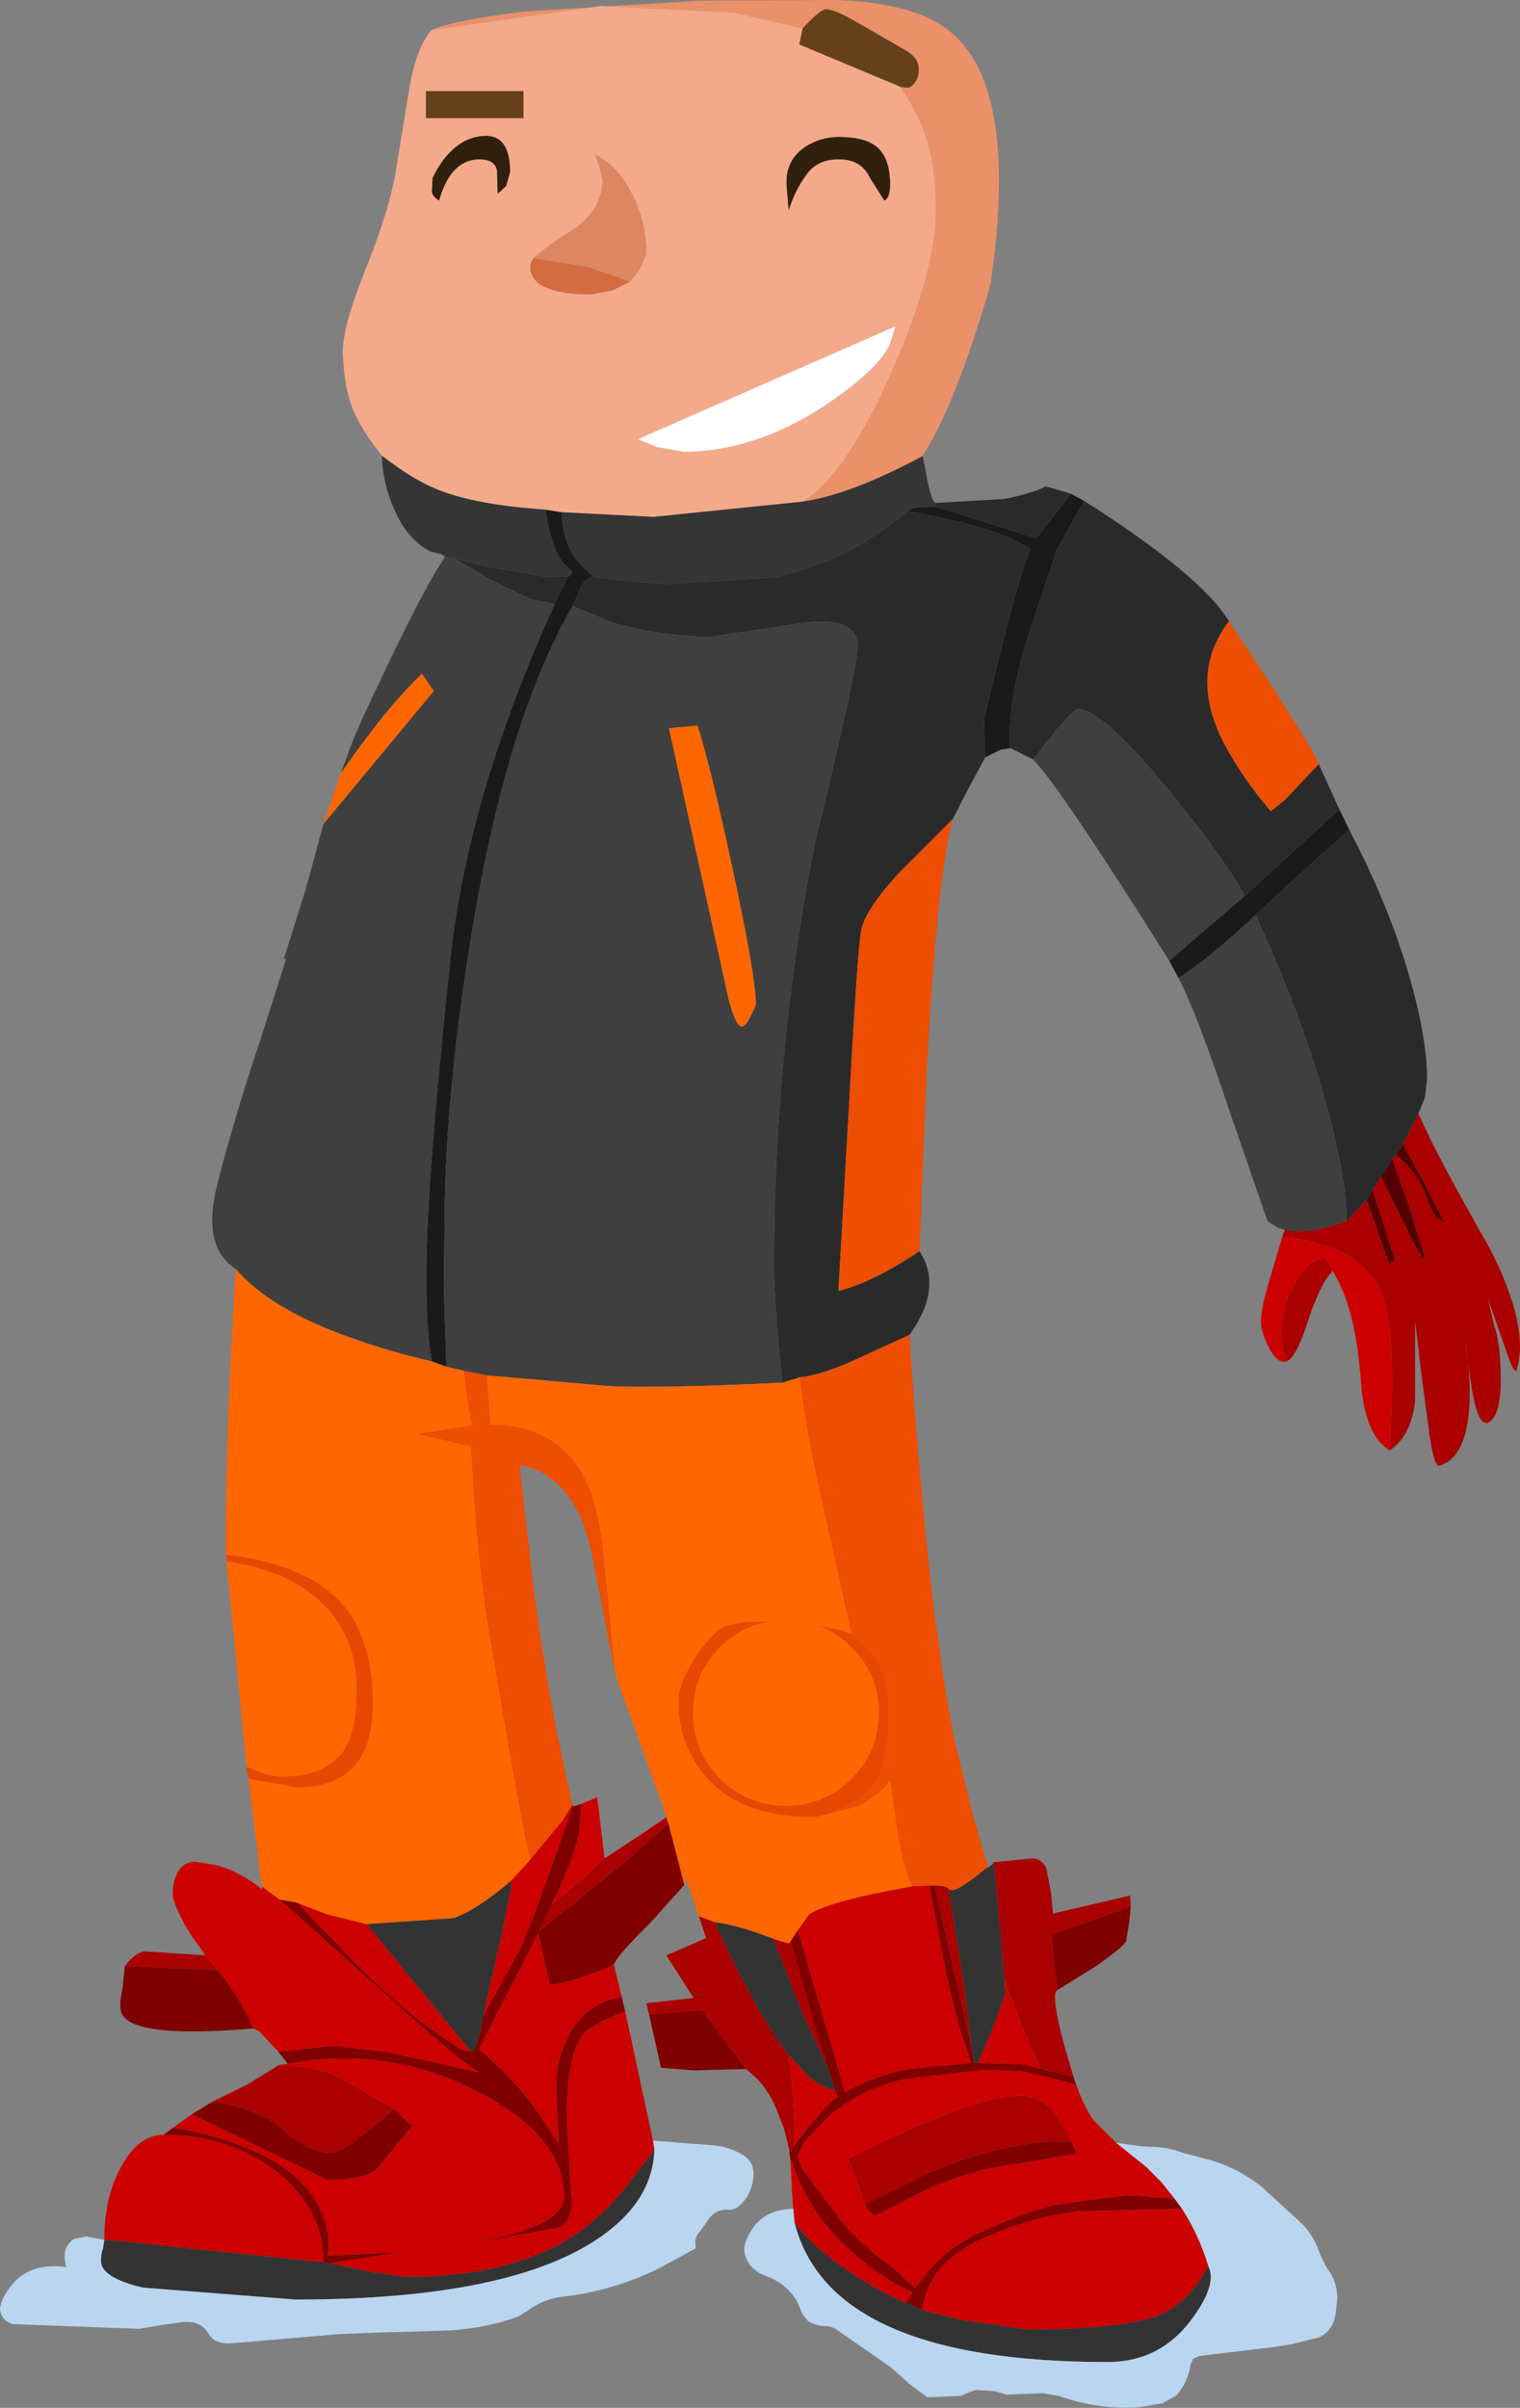
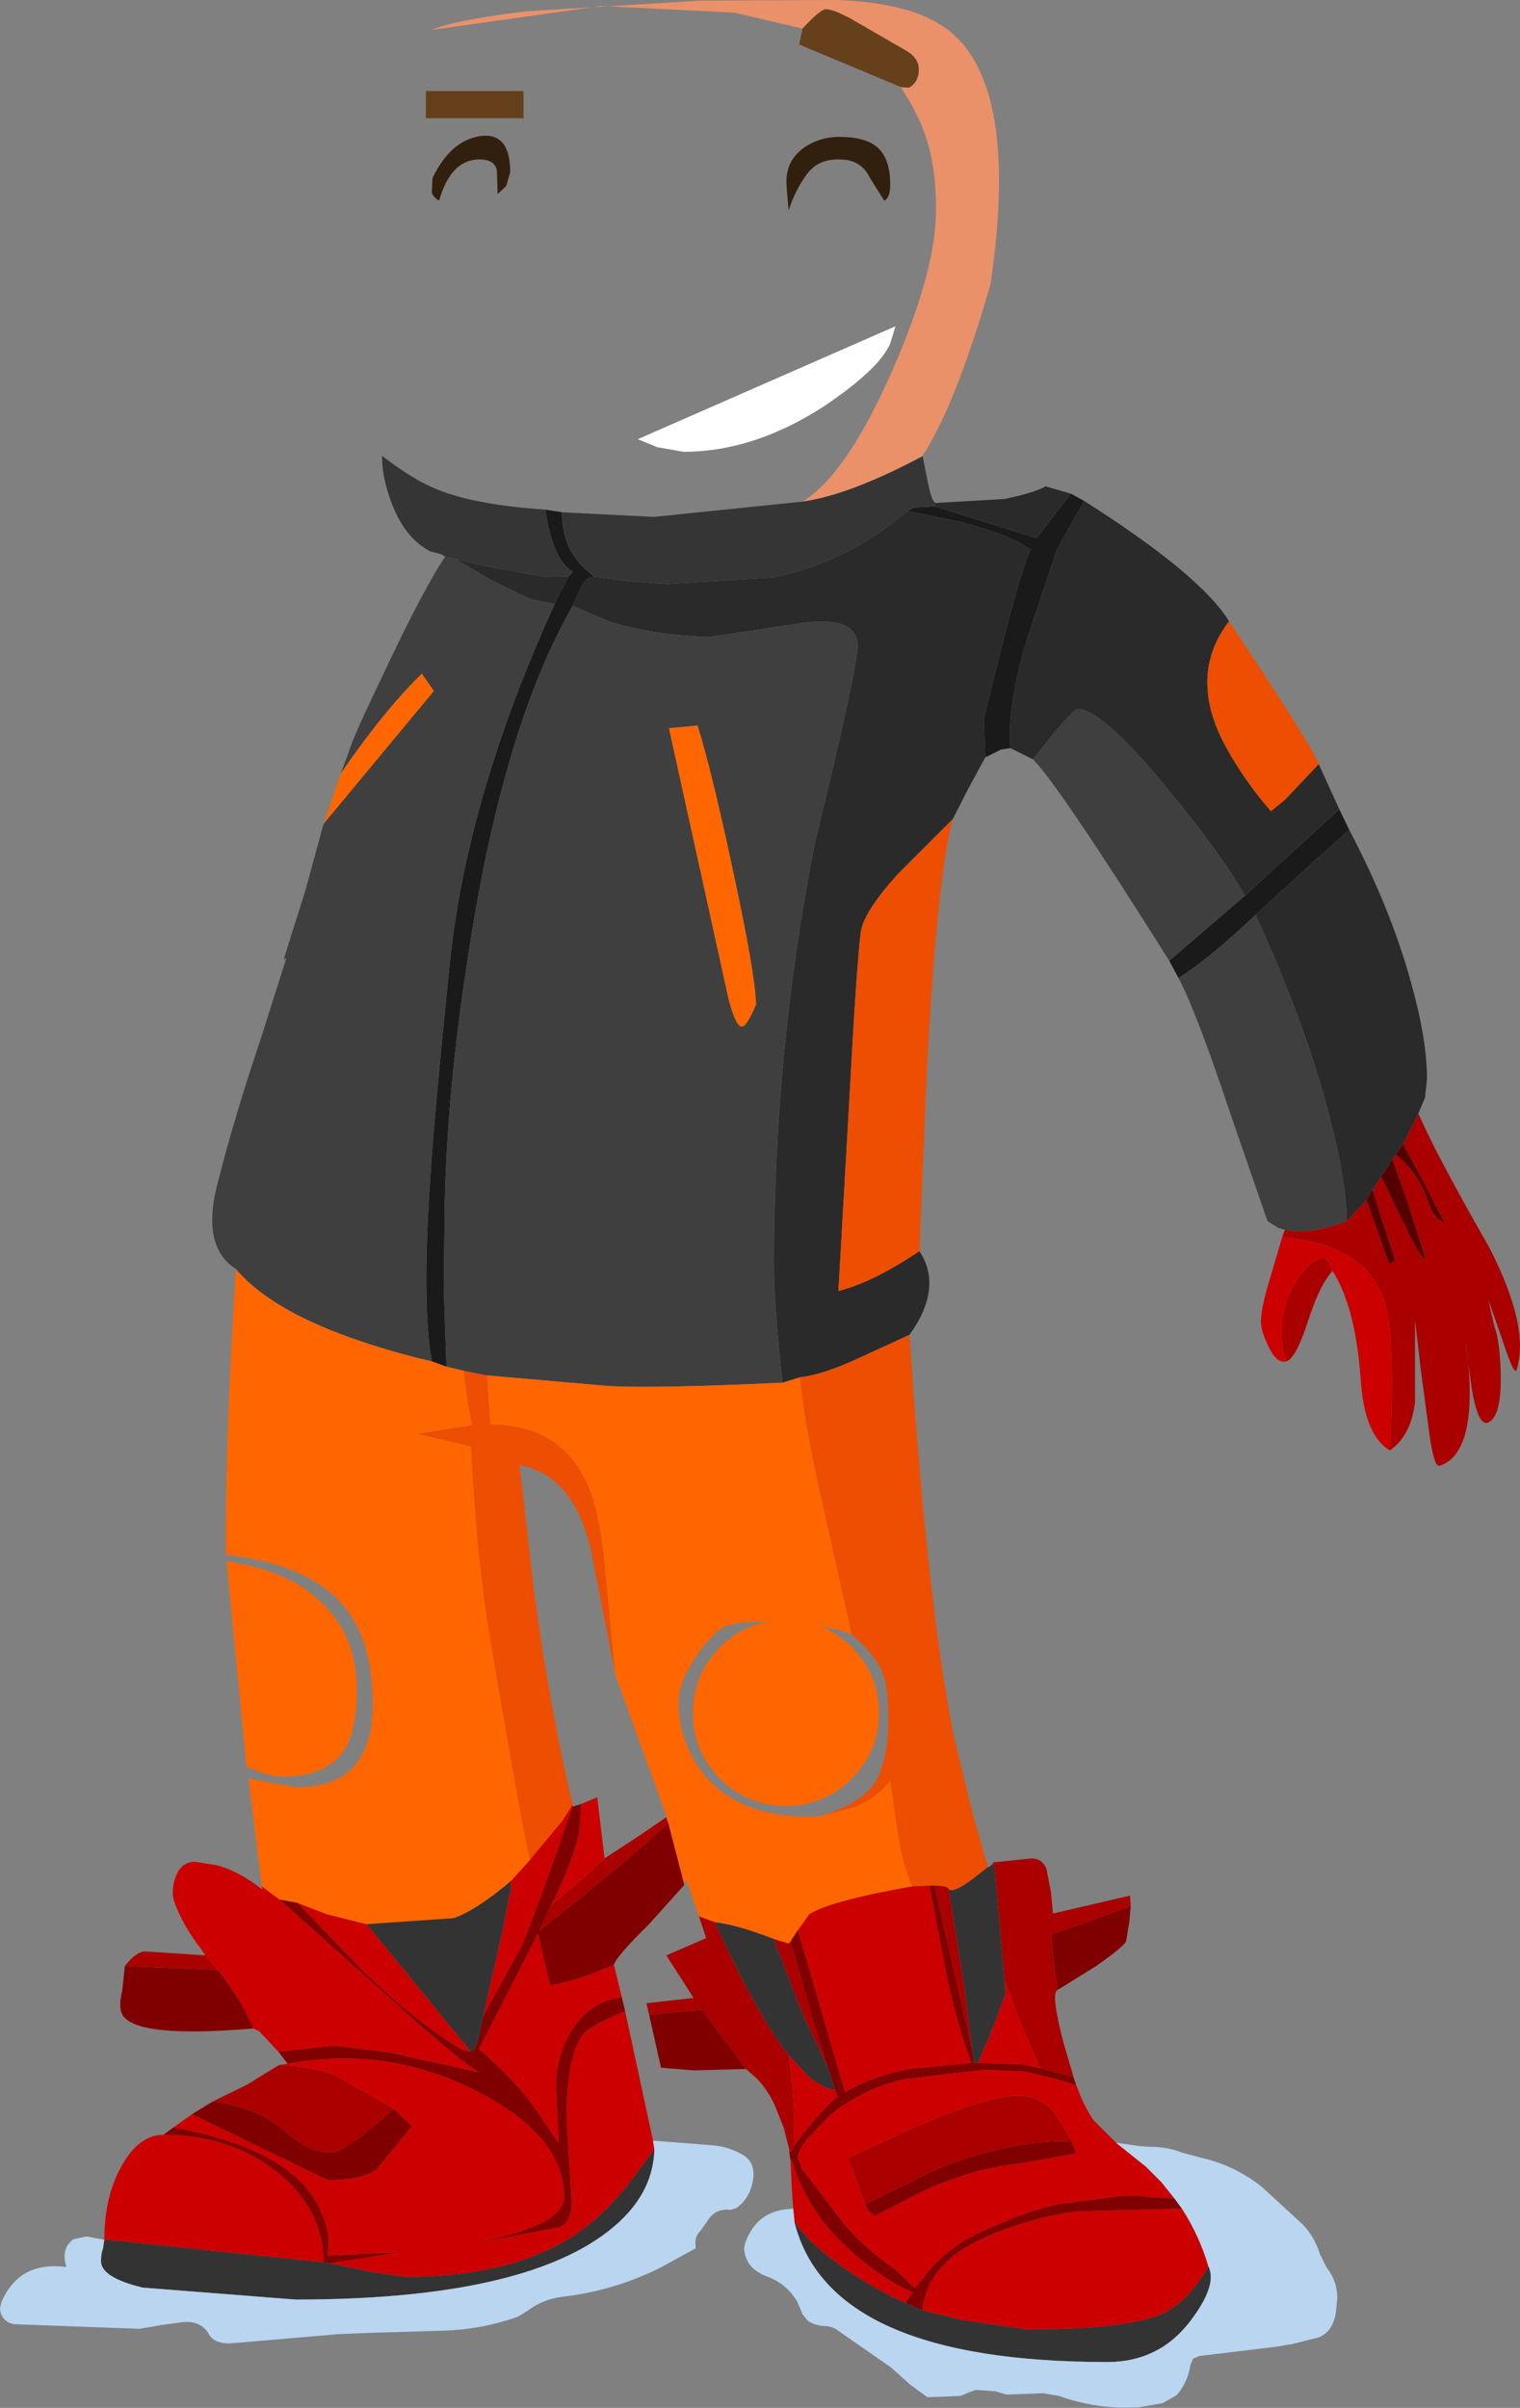
<svg xmlns="http://www.w3.org/2000/svg" height="181.2px" width="114.4px">
  <rect width="100%" height="100%" fill="#808080" stroke="none" />
  <g transform="matrix(1.0, 0.0, 0.0, 1.0, -2.6, 0.0)">
    <path d="M83.2 37.15 L84.2 37.7 82.15 41.35 79.9 48.1 Q78.4 53.05 78.65 56.3 L77.95 56.4 76.75 57.0 76.65 54.15 Q79.15 43.6 80.15 41.35 78.7 40.25 74.75 39.25 L70.9 38.45 71.4 38.2 72.95 38.1 80.6 40.5 83.2 37.15 M103.4 60.9 L104.15 62.45 Q100.7 65.5 97.1 68.85 93.6 72.15 91.3 73.6 L90.6 72.3 96.3 67.4 103.4 60.9 M43.65 38.35 L44.9 38.55 Q44.9 39.8 45.3 40.9 45.9 42.35 47.35 43.4 46.8 43.4 46.4 44.05 L45.7 45.6 Q40.55 54.55 37.95 71.2 36.05 83.05 36.05 92.7 L36.0 96.95 36.2 102.85 35.1 102.45 Q34.35 98.25 34.95 89.15 35.3 83.6 36.5 72.05 37.85 59.7 44.35 45.45 L44.7 44.7 45.4 43.35 45.6 43.0 45.45 43.35 45.7 43.0 Q44.75 42.45 44.2 40.8 43.85 39.8 43.65 38.35" fill="#1a1a1a" fill-rule="evenodd" stroke="none" />
    <path d="M73.0 37.85 L78.2 37.55 Q80.4 37.1 81.3 36.6 L83.2 37.15 80.6 40.5 72.95 38.1 73.0 37.85 M84.2 37.7 Q92.95 43.25 95.1 46.75 92.05 50.75 94.7 55.9 96.1 58.55 98.25 61.05 L99.3 60.2 101.85 57.5 103.4 60.9 96.3 67.4 Q94.4 64.1 90.3 59.15 85.5 53.35 83.7 53.35 83.5 53.35 82.05 55.0 L80.35 57.15 78.65 56.3 Q78.4 53.05 79.9 48.1 L82.15 41.35 84.2 37.7 M104.15 62.45 Q107.3 68.45 108.8 73.95 110.0 78.2 110.0 81.2 L109.85 82.6 109.35 83.8 108.2 86.1 107.65 86.9 107.4 87.25 106.55 88.55 105.9 89.55 105.45 90.3 103.95 91.9 Q104.0 89.45 102.8 84.55 101.0 77.35 97.1 68.85 100.7 65.5 104.15 62.45 M76.75 57.0 L75.45 59.4 74.3 61.65 70.2 65.75 Q67.7 68.5 67.4 70.05 67.1 71.95 66.45 84.05 L65.7 97.15 Q68.3 96.5 71.8 94.15 73.6 96.9 71.05 100.45 L67.45 102.1 Q64.6 103.45 62.8 103.65 L61.5 104.05 Q60.85 98.2 60.85 95.25 60.85 78.95 63.95 63.35 67.1 50.5 67.15 48.55 67.05 46.3 62.85 46.9 L55.9 47.95 Q51.55 47.75 48.55 46.8 L45.7 45.6 46.4 44.05 Q46.8 43.4 47.35 43.4 L50.05 43.75 52.8 43.95 60.8 43.45 Q66.4 42.3 70.9 38.45 L74.75 39.25 Q78.7 40.25 80.15 41.35 79.15 43.6 76.65 54.15 L76.75 57.0 M45.4 43.35 L44.7 44.7 44.35 45.45 42.55 45.1 39.55 43.65 36.85 42.05 38.85 42.55 43.6 43.4 45.4 43.35" fill="#2a2a2a" fill-rule="evenodd" stroke="none" />
    <path d="M95.1 46.75 Q101.55 56.45 101.85 57.5 L99.3 60.2 98.25 61.05 Q96.1 58.55 94.7 55.9 92.05 50.75 95.1 46.75 M74.3 61.65 Q73.1 66.2 72.35 80.65 L71.8 94.15 Q68.3 96.5 65.7 97.15 L66.45 84.05 Q67.1 71.95 67.4 70.05 67.7 68.5 70.2 65.75 L74.3 61.65 M71.05 100.45 Q72.35 120.4 74.4 130.75 L75.85 136.65 76.95 140.5 76.45 140.9 Q74.35 142.6 74.0 142.15 73.85 141.9 72.95 141.9 L72.55 141.9 71.25 141.95 Q70.5 140.2 70.15 137.85 L69.6 134.0 Q68.6 135.3 66.9 136.0 L64.15 136.7 Q68.15 135.6 68.9 133.2 69.5 131.45 69.45 129.05 69.45 126.7 68.9 125.6 68.25 124.3 66.7 123.0 L64.55 113.35 Q63.2 107.55 62.8 103.65 64.6 103.45 67.45 102.1 L71.05 100.45 M48.9 125.95 L47.1 116.75 Q45.8 111.0 41.7 110.25 L42.8 119.8 Q44.0 128.7 45.7 135.8 L44.95 137.0 42.5 139.95 Q42.0 138.2 39.45 123.1 38.45 117.05 38.05 108.85 L34.0 107.9 38.15 107.25 Q37.7 105.25 37.5 103.15 L39.25 103.5 39.5 107.2 Q44.65 107.2 46.7 111.45 47.75 113.55 48.15 118.25 L48.9 125.95" fill="#ed4e01" fill-rule="evenodd" stroke="none" />
    <path d="M99.3 92.55 L98.8 92.4 98.0 91.9 95.2 83.8 Q92.65 76.15 91.3 73.6 93.6 72.15 97.1 68.85 101.0 77.35 102.8 84.55 104.0 89.45 103.95 91.9 101.15 92.95 99.3 92.55 M90.6 72.3 Q82.3 59.1 80.35 57.15 L82.05 55.0 Q83.5 53.35 83.7 53.35 85.5 53.35 90.3 59.15 94.4 64.1 96.3 67.4 L90.6 72.3 M20.35 95.5 Q17.7 93.8 19.0 88.95 20.25 84.05 22.2 78.25 L24.15 72.1 23.95 72.2 25.6 66.95 26.95 62.0 35.25 52.0 34.35 50.7 Q31.6 53.35 28.25 58.2 L28.9 56.45 Q29.15 55.5 31.75 50.1 34.6 44.1 36.1 41.9 L36.85 42.05 39.55 43.65 42.55 45.1 44.35 45.45 Q37.85 59.7 36.5 72.05 35.3 83.6 34.95 89.15 34.35 98.25 35.1 102.45 31.85 101.7 28.8 100.6 22.85 98.45 20.35 95.5 M36.2 102.85 L36.0 96.95 36.05 92.7 Q36.05 83.05 37.95 71.2 40.55 54.55 45.7 45.6 L48.55 46.8 Q51.55 47.75 55.9 47.95 L62.85 46.9 Q67.05 46.3 67.15 48.55 67.1 50.5 63.95 63.35 60.85 78.95 60.85 95.25 60.85 98.2 61.5 104.05 51.9 104.5 48.35 104.3 L39.25 103.5 37.5 103.15 36.2 102.85 M52.95 54.8 L57.45 75.25 Q58.0 77.3 58.45 77.25 58.8 77.25 59.5 75.6 59.45 73.3 57.75 65.45 56.15 57.95 55.1 54.6 L52.95 54.8" fill="#3f3f3f" fill-rule="evenodd" stroke="none" />
    <path d="M109.35 83.8 Q110.75 87.0 114.7 93.9 117.75 99.85 116.75 103.05 116.6 103.6 115.85 101.35 L114.6 97.75 115.05 99.75 Q115.5 100.9 115.55 103.45 115.6 106.45 114.7 107.0 113.85 107.55 113.35 104.35 L112.85 100.75 Q113.3 103.35 113.2 105.65 113.0 109.65 110.95 110.3 110.55 110.45 110.2 108.05 L109.55 103.2 109.1 99.35 109.1 105.5 Q108.8 108.05 107.2 109.15 107.6 101.75 107.0 98.75 106.05 93.75 99.1 93.1 L99.3 92.55 Q101.15 92.95 103.95 91.9 L105.45 90.3 107.15 95.1 107.4 95.0 107.6 94.85 105.9 89.55 106.55 88.55 108.8 93.15 Q109.8 95.1 109.85 94.6 L108.65 90.8 107.4 87.25 107.65 86.9 Q109.35 88.2 110.1 90.45 110.45 91.6 111.3 92.0 L109.8 89.05 108.2 86.1 109.35 83.8 M102.85 95.7 Q101.9 96.7 100.95 99.7 100.1 102.25 99.4 102.45 99.05 101.5 99.05 100.15 99.05 98.25 100.1 96.5 101.1 94.85 102.2 94.65 102.8 94.95 102.85 95.7 M77.4 140.2 L77.35 140.2 77.25 140.15 77.35 140.15 80.25 139.85 Q81.0 139.85 81.35 140.6 L81.7 142.4 81.85 144.0 87.65 142.65 87.7 143.45 83.85 144.85 81.75 145.55 81.75 145.6 Q81.8 147.15 82.2 149.75 81.65 149.95 82.65 153.75 L83.4 156.3 80.9 155.65 79.6 152.7 78.2 149.0 77.5 141.1 77.4 140.2 M62.0 161.75 L61.6 160.15 60.9 158.4 Q60.4 157.3 59.55 156.4 L58.75 155.7 55.45 151.25 51.45 151.6 51.25 150.75 54.8 150.35 52.75 147.15 55.75 145.85 55.2 144.2 56.4 144.65 Q59.5 151.5 61.95 154.65 62.35 157.25 62.4 159.95 L62.35 161.5 62.2 161.9 62.0 161.75 M18.6 158.15 L21.15 156.9 23.6 155.4 Q26.5 155.55 27.9 156.2 L32.25 158.7 Q28.55 162.0 27.55 162.0 25.85 162.0 24.05 160.4 22.05 158.6 18.6 158.15 M12.0 147.95 Q12.85 146.85 13.55 146.85 L18.05 147.15 19.0 148.25 12.0 147.95 M48.1 139.85 L50.7 138.15 52.75 136.75 52.9 137.2 Q51.05 139.05 43.2 145.3 L44.1 143.35 46.2 141.6 48.1 139.85 M60.8 145.9 L61.95 146.25 62.1 146.1 63.9 152.4 64.9 155.6 63.0 151.55 60.8 145.9 M74.0 142.15 L75.15 149.3 75.75 154.2 73.1 142.65 72.95 141.9 Q73.85 141.9 74.0 142.15 M67.7 165.9 L66.45 162.4 71.5 160.05 Q77.0 157.7 79.35 157.7 80.95 157.7 82.1 159.15 L83.15 160.95 83.25 161.15 Q78.5 161.0 72.65 163.45 L67.7 165.9" fill="#aa0000" fill-rule="evenodd" stroke="none" />
    <path d="M107.2 109.15 Q105.25 108.0 105.0 103.65 104.6 98.35 102.9 95.65 L102.85 95.7 Q102.8 94.95 102.2 94.65 101.1 94.85 100.1 96.5 99.05 98.25 99.05 100.15 99.05 101.5 99.4 102.45 98.7 102.65 98.05 101.3 97.5 100.15 97.5 99.45 97.5 98.65 97.95 97.0 L99.1 93.1 Q106.05 93.75 107.0 98.75 107.6 101.75 107.2 109.15 M83.6 156.9 Q84.2 158.55 84.9 159.55 L86.6 161.25 88.85 163.05 88.9 163.1 90.0 164.2 91.0 165.45 89.2 165.35 Q87.8 165.1 86.25 165.35 L82.1 165.9 Q79.5 166.5 75.95 168.2 74.2 169.05 72.65 170.7 L71.45 172.2 70.0 170.8 Q67.75 169.25 66.15 167.4 L62.95 163.2 62.65 162.35 Q62.7 161.8 63.35 160.95 L65.05 159.2 Q67.5 157.15 70.75 156.45 L76.7 155.75 79.75 155.9 81.85 156.4 83.6 156.9 M62.3 166.2 L62.2 164.8 62.15 163.7 62.1 162.6 62.15 162.5 62.55 163.6 Q63.65 166.45 65.9 168.7 68.7 171.4 71.3 172.5 L70.75 173.3 Q69.45 172.75 68.2 172.0 64.1 169.6 62.4 167.25 L62.3 166.2 M62.0 161.9 L62.0 161.75 62.2 161.9 62.0 161.9 M48.8 147.85 L49.4 150.3 Q46.8 150.65 45.45 153.1 44.45 154.95 44.45 156.95 L44.65 161.3 43.1 159.0 Q41.6 156.75 38.65 154.2 L43.1 145.5 44.0 149.4 Q46.15 149.05 48.8 147.85 M49.65 151.35 L51.75 161.1 51.85 161.75 49.9 164.35 Q48.4 166.25 46.75 167.55 41.85 171.35 33.1 171.35 L30.7 171.0 27.55 170.35 27.55 170.3 32.65 169.5 27.25 169.75 Q27.6 168.0 26.5 165.9 24.3 161.7 15.65 160.1 L17.05 159.1 27.25 164.05 Q29.9 164.05 30.95 163.25 L33.6 160.0 32.25 158.7 27.9 156.2 Q26.5 155.55 23.6 155.4 L24.25 155.3 Q31.75 153.9 38.55 157.4 45.05 160.75 45.05 165.3 45.05 167.45 38.9 168.65 L39.7 168.55 44.75 167.6 Q45.75 167.05 45.6 165.25 L45.25 159.4 Q45.25 154.75 46.45 153.15 47.05 152.4 49.65 151.35 M10.45 168.55 Q10.45 165.3 11.75 163.0 13.05 160.65 14.9 160.65 19.9 160.65 23.45 163.45 26.95 166.25 26.95 170.25 L11.1 168.6 10.45 168.55 M23.55 154.4 L22.1 152.85 21.65 152.65 Q20.95 150.75 19.0 148.25 L18.05 147.15 17.65 146.55 Q16.75 145.4 16.15 144.15 15.6 143.0 15.6 142.5 15.6 141.55 16.0 140.85 16.45 140.1 17.25 140.1 L18.85 140.35 Q20.6 140.8 22.35 142.2 L22.3 141.95 23.65 142.95 33.1 151.4 Q37.6 155.4 38.65 155.95 L31.85 154.45 27.75 153.95 23.55 154.4 M42.5 139.95 L44.95 137.0 45.7 135.8 45.7 135.95 Q42.65 144.75 41.8 146.55 L38.95 151.75 40.4 145.35 41.05 142.1 41.05 141.55 42.5 139.95 M46.35 135.75 L47.55 135.25 48.1 139.85 46.2 141.6 44.1 143.35 Q45.75 140.0 46.2 137.85 L46.35 135.75 M62.65 145.25 L63.5 144.05 Q65.05 143.05 71.25 141.95 L72.55 141.9 73.85 148.7 Q74.65 152.4 75.7 155.25 L71.05 155.7 Q68.35 156.2 66.2 157.45 L62.65 145.25 M61.95 154.65 L63.45 156.25 Q64.65 157.25 65.45 157.25 L65.65 157.8 Q65.1 158.15 63.8 159.65 L63.1 160.5 62.35 161.5 62.4 159.95 Q62.35 157.25 61.95 154.65 M76.2 155.25 L77.2 152.9 78.25 150.1 78.2 149.0 79.6 152.7 80.9 155.65 79.5 155.35 76.2 155.25 M25.0 143.2 L27.2 144.05 30.2 144.8 38.05 154.4 37.45 154.3 Q33.75 152.1 29.65 148.05 L25.0 143.2 M83.25 161.15 L83.15 160.95 82.1 159.15 Q80.95 157.7 79.35 157.7 77.0 157.7 71.5 160.05 L66.45 162.4 67.7 165.9 67.95 166.35 68.45 166.75 71.85 165.0 Q75.65 163.2 79.4 162.8 L83.6 162.05 83.25 161.15 M72.0 173.85 Q72.45 170.45 76.15 168.65 79.8 166.9 83.75 166.4 L91.55 166.2 Q92.85 168.2 93.55 170.55 91.95 173.35 89.9 174.2 87.15 175.3 79.9 175.3 L75.05 174.6 72.0 173.85" fill="#cc0000" fill-rule="evenodd" stroke="none" />
    <path d="M106.55 88.55 L107.4 87.25 108.65 90.8 109.85 94.6 Q109.8 95.1 108.8 93.15 L106.55 88.55 M107.65 86.9 L108.2 86.1 109.8 89.05 111.3 92.0 Q110.45 91.6 110.1 90.45 109.35 88.2 107.65 86.9 M105.45 90.3 L105.9 89.55 107.6 94.85 107.4 95.0 107.15 95.1 105.45 90.3" fill="#550000" fill-rule="evenodd" stroke="none" />
    <path d="M35.1 2.25 Q36.6 1.55 42.2 0.85 L55.3 0.05 65.6 0.0 Q70.65 0.2 73.2 1.75 79.5 5.4 77.15 21.4 74.5 30.55 72.0 34.35 66.55 37.25 63.0 37.75 66.3 35.75 69.75 27.9 73.05 20.4 73.05 15.75 73.05 12.65 72.3 10.35 71.75 8.65 70.4 6.55 L71.0 6.6 Q71.75 6.2 71.75 5.2 71.75 4.3 70.6 3.7 L66.7 1.45 Q65.35 0.7 64.75 0.7 64.35 0.7 63.0 2.15 L57.85 0.95 47.85 0.45 35.1 2.25" fill="#ea916a" fill-rule="evenodd" stroke="none" />
    <path d="M63.0 2.15 Q64.35 0.7 64.75 0.7 65.35 0.7 66.7 1.45 L70.6 3.7 Q71.75 4.3 71.75 5.2 71.75 6.2 71.0 6.6 L70.4 6.55 62.75 3.35 63.0 2.15 M42.0 8.9 L34.65 8.9 34.65 6.85 42.0 6.85 42.0 8.9" fill="#65401b" fill-rule="evenodd" stroke="none" />
    <path d="M63.2 11.05 Q64.35 10.3 65.75 10.3 67.75 10.3 68.65 11.1 69.6 11.95 69.6 13.9 69.6 14.9 69.15 15.1 L68.05 13.35 Q67.4 12.0 65.8 12.0 64.15 11.95 63.3 13.15 62.45 14.3 61.95 15.85 L61.8 14.0 Q61.65 12.1 63.2 11.05 M41.0 12.95 L40.7 14.0 40.05 14.6 40.0 12.85 Q39.85 11.95 38.55 12.0 36.5 12.1 35.65 15.1 35.15 14.8 35.1 14.45 L35.15 13.4 Q36.5 10.6 38.7 10.25 41.0 9.9 41.0 12.95" fill="#32200e" fill-rule="evenodd" stroke="none" />
-     <path d="M31.35 34.3 Q29.8 32.35 29.2 30.9 28.5 29.25 28.4 26.6 28.35 24.7 30.0 20.55 31.95 15.7 32.4 12.8 L33.45 6.4 Q34.0 3.45 35.1 2.25 L47.85 0.45 57.85 0.95 63.0 2.15 62.75 3.35 70.4 6.55 Q71.75 8.65 72.3 10.35 73.05 12.65 73.05 15.75 73.05 20.4 69.75 27.9 66.3 35.75 63.0 37.75 L51.8 38.9 44.9 38.55 43.65 38.35 Q38.4 38.0 35.55 36.85 33.75 36.15 31.35 34.3 M63.2 11.05 Q61.65 12.1 61.8 14.0 L61.95 15.85 Q62.45 14.3 63.3 13.15 64.15 11.95 65.8 12.0 67.4 12.0 68.05 13.35 L69.15 15.1 Q69.6 14.9 69.6 13.9 69.6 11.95 68.65 11.1 67.75 10.3 65.75 10.3 64.35 10.3 63.2 11.05 M42.0 8.9 L42.0 6.85 34.65 6.85 34.65 8.9 42.0 8.9 M50.0 21.2 L50.7 20.35 51.25 19.1 Q51.25 16.6 50.05 14.4 48.95 12.35 47.4 11.65 L47.65 12.3 47.95 13.55 Q47.95 15.6 45.95 17.15 43.55 18.65 42.75 19.45 42.25 20.1 42.75 20.9 43.55 22.15 47.1 22.15 L48.7 21.85 50.0 21.2 M41.0 12.95 Q41.0 9.9 38.7 10.25 36.5 10.6 35.15 13.4 L35.1 14.45 Q35.15 14.8 35.65 15.1 36.5 12.1 38.55 12.0 39.85 11.95 40.0 12.85 L40.05 14.6 40.7 14.0 41.0 12.95 M54.05 34.0 Q59.35 34.0 64.65 30.55 68.8 27.75 69.6 25.85 L70.0 24.55 50.6 33.05 52.05 33.65 54.05 34.0" fill="#f4aa8a" fill-rule="evenodd" stroke="none" />
-     <path d="M42.75 19.45 Q43.55 18.65 45.95 17.15 47.95 15.6 47.95 13.55 L47.65 12.3 47.4 11.65 Q48.95 12.35 50.05 14.4 51.25 16.6 51.25 19.1 L50.7 20.35 50.0 21.2 46.85 20.1 42.75 19.45" fill="#de8661" fill-rule="evenodd" stroke="none" />
-     <path d="M42.75 19.45 L46.85 20.1 50.0 21.2 48.7 21.85 47.1 22.15 Q43.55 22.15 42.75 20.9 42.25 20.1 42.75 19.45" fill="#d36c41" fill-rule="evenodd" stroke="none" />
    <path d="M54.05 34.0 L52.05 33.65 50.6 33.05 70.0 24.55 69.6 25.85 Q68.8 27.75 64.65 30.55 59.35 34.0 54.05 34.0" fill="#ffffff" fill-rule="evenodd" stroke="none" />
    <path d="M36.1 41.9 Q35.9 41.7 35.6 41.65 L35.0 41.5 Q33.15 40.55 32.15 38.05 31.35 36.05 31.35 34.3 33.75 36.15 35.55 36.85 38.4 38.0 43.65 38.35 43.85 39.8 44.2 40.8 44.75 42.45 45.7 43.0 L45.45 43.35 45.6 43.0 45.4 43.35 43.6 43.4 38.85 42.55 36.85 42.05 36.1 41.9 M72.0 34.35 L72.05 34.35 72.4 36.15 Q72.7 37.6 72.9 37.75 L73.0 37.85 72.95 38.1 71.4 38.2 70.9 38.45 Q66.4 42.3 60.8 43.45 L52.8 43.95 50.05 43.75 47.35 43.4 Q45.9 42.35 45.3 40.9 44.9 39.8 44.9 38.55 L51.8 38.9 63.0 37.75 Q66.55 37.25 72.0 34.35" fill="#353535" fill-rule="evenodd" stroke="none" />
    <path d="M55.2 144.2 L54.25 141.4 54.1 141.85 52.9 137.2 52.75 136.75 52.75 136.65 48.9 126.0 48.9 125.95 48.15 118.25 Q47.75 113.55 46.7 111.45 44.65 107.2 39.5 107.2 L39.25 103.5 48.35 104.3 Q51.9 104.5 61.5 104.05 L62.8 103.65 Q63.2 107.55 64.55 113.35 L66.7 123.0 65.85 122.7 64.3 122.35 Q65.6 122.85 66.7 123.95 68.75 126.0 68.75 128.9 68.75 131.8 66.7 133.85 64.65 135.9 61.75 135.9 58.85 135.9 56.8 133.85 54.75 131.8 54.75 128.9 54.75 126.0 56.8 123.95 58.35 122.4 60.35 122.05 57.35 122.0 56.6 122.75 55.5 123.75 54.65 125.2 53.8 126.65 53.7 127.6 53.55 129.5 54.25 131.25 56.35 136.4 62.85 136.7 L64.15 136.7 66.9 136.0 Q68.6 135.3 69.6 134.0 L70.15 137.85 Q70.5 140.2 71.25 141.95 65.05 143.05 63.5 144.05 L62.65 145.25 62.1 146.1 61.95 146.25 60.8 145.9 Q58.45 145.0 57.0 144.75 L56.4 144.65 55.2 144.2 M22.3 141.95 L21.3 133.85 24.95 134.5 Q30.65 134.5 30.65 128.25 30.65 123.25 28.3 120.65 25.65 117.7 19.6 117.0 19.55 108.2 20.35 95.5 22.85 98.45 28.8 100.6 31.85 101.7 35.1 102.45 L36.2 102.85 37.5 103.15 Q37.7 105.25 38.15 107.25 L34.0 107.9 38.05 108.85 Q38.45 117.05 39.45 123.1 42.0 138.2 42.5 139.95 L41.05 141.55 41.05 141.5 41.0 141.6 Q38.45 143.75 36.75 144.35 L30.2 144.8 27.2 144.05 25.0 143.2 23.65 142.95 22.3 141.95 M21.15 132.95 L19.65 117.5 Q24.3 118.15 26.8 120.6 29.45 123.1 29.45 127.15 29.45 130.25 28.5 131.7 27.2 133.7 23.75 133.7 22.85 133.7 21.15 132.95 M26.95 62.0 L28.25 58.2 Q31.6 53.35 34.35 50.7 L35.25 52.0 26.95 62.0 M52.95 54.8 L55.1 54.6 Q56.15 57.95 57.75 65.45 59.45 73.3 59.5 75.6 58.8 77.25 58.45 77.25 58.0 77.3 57.45 75.25 L52.95 54.8" fill="#ff6600" fill-rule="evenodd" stroke="none" />
-     <path d="M21.3 133.85 L21.15 132.95 Q22.85 133.7 23.75 133.7 27.2 133.7 28.5 131.7 29.45 130.25 29.45 127.15 29.45 123.1 26.8 120.6 24.3 118.15 19.65 117.5 L19.6 117.0 Q25.65 117.7 28.3 120.65 30.65 123.25 30.65 128.25 30.65 134.5 24.95 134.5 L21.3 133.85 M64.15 136.7 L62.85 136.7 Q56.35 136.4 54.25 131.25 53.55 129.5 53.7 127.6 53.8 126.65 54.65 125.2 55.5 123.75 56.6 122.75 57.35 122.0 60.35 122.05 58.35 122.4 56.8 123.95 54.75 126.0 54.75 128.9 54.75 131.8 56.8 133.85 58.85 135.9 61.75 135.9 64.65 135.9 66.7 133.85 68.75 131.8 68.75 128.9 68.75 126.0 66.7 123.95 65.6 122.85 64.3 122.35 L65.85 122.7 66.7 123.0 Q68.25 124.3 68.9 125.6 69.45 126.7 69.45 129.05 69.5 131.45 68.9 133.2 68.15 135.6 64.15 136.7" fill="#e84702" fill-rule="evenodd" stroke="none" />
    <path d="M87.7 143.45 L87.6 144.6 87.35 146.1 Q87.1 146.55 85.1 147.95 L82.2 149.75 Q81.8 147.15 81.75 145.6 L81.75 145.55 83.85 144.85 87.7 143.45 M83.4 156.3 L83.45 156.5 83.6 156.9 81.85 156.4 79.75 155.9 76.7 155.75 70.75 156.45 Q67.5 157.15 65.05 159.2 L63.35 160.95 Q62.7 161.8 62.65 162.35 L62.95 163.2 66.15 167.4 Q67.75 169.25 70.0 170.8 L71.45 172.2 72.65 170.7 Q74.2 169.05 75.95 168.2 79.5 166.5 82.1 165.9 L86.25 165.35 Q87.8 165.1 89.2 165.35 L91.0 165.45 91.55 166.2 83.75 166.4 Q79.8 166.9 76.15 168.65 72.45 170.45 72.0 173.85 L70.75 173.3 71.3 172.5 Q68.7 171.4 65.9 168.7 63.65 166.45 62.55 163.6 L62.15 162.5 62.1 162.6 62.0 161.9 62.2 161.9 62.35 161.5 63.1 160.5 63.8 159.65 Q65.1 158.15 65.65 157.8 L65.45 157.25 64.9 155.6 63.9 152.4 62.1 146.1 62.65 145.25 66.2 157.45 Q68.35 156.2 71.05 155.7 L75.7 155.25 Q74.65 152.4 73.85 148.7 L72.55 141.9 72.95 141.9 73.1 142.65 75.75 154.2 75.9 155.25 75.95 155.25 76.2 155.25 79.5 155.35 80.9 155.65 83.4 156.3 M58.75 155.7 L54.95 155.8 54.75 155.8 52.35 155.6 51.45 151.6 55.45 151.25 58.75 155.7 M54.1 141.85 L51.45 144.8 Q49.05 147.15 48.8 147.85 46.15 149.05 44.0 149.4 L43.1 145.5 38.65 154.2 Q41.6 156.75 43.1 159.0 L44.65 161.3 44.45 156.95 Q44.45 154.95 45.45 153.1 46.8 150.65 49.4 150.3 L49.65 151.35 Q47.05 152.4 46.45 153.15 45.25 154.75 45.25 159.4 L45.6 165.25 Q45.75 167.05 44.75 167.6 L39.7 168.55 38.9 168.65 Q45.05 167.45 45.05 165.3 45.05 160.75 38.55 157.4 31.75 153.9 24.25 155.3 L23.55 154.4 27.75 153.95 31.85 154.45 38.65 155.95 Q37.6 155.4 33.1 151.4 L23.65 142.95 25.0 143.2 29.65 148.05 Q33.75 152.1 37.45 154.3 L38.05 154.4 Q38.5 154.4 38.95 151.75 L41.8 146.55 Q42.65 144.75 45.7 135.95 L46.35 135.75 46.2 137.85 Q45.75 140.0 44.1 143.35 L43.2 145.3 Q51.05 139.05 52.9 137.2 L54.1 141.85 M14.9 160.65 L15.65 160.1 Q24.3 161.7 26.5 165.9 27.6 168.0 27.25 169.75 L32.65 169.5 27.55 170.3 27.55 170.35 26.95 170.25 Q26.95 166.25 23.45 163.45 19.9 160.65 14.9 160.65 M17.05 159.1 L18.6 158.15 Q22.05 158.6 24.05 160.4 25.85 162.0 27.55 162.0 28.55 162.0 32.25 158.7 L33.6 160.0 30.95 163.25 Q29.9 164.05 27.25 164.05 L17.05 159.1 M21.65 152.65 Q12.8 153.4 11.8 151.6 11.5 151.05 11.8 149.8 L12.0 147.95 19.0 148.25 Q20.95 150.75 21.65 152.65 M83.25 161.15 L83.6 162.05 79.4 162.8 Q75.65 163.2 71.85 165.0 L68.45 166.75 67.95 166.35 67.7 165.9 72.65 163.45 Q78.5 161.0 83.25 161.15" fill="#800000" fill-rule="evenodd" stroke="none" />
    <path d="M76.95 140.5 L76.95 140.55 77.35 140.25 77.4 140.2 77.5 141.1 78.2 149.0 78.25 150.1 77.2 152.9 76.2 155.25 75.95 155.25 75.9 155.25 75.75 154.2 75.15 149.3 74.0 142.15 Q74.35 142.6 76.45 140.9 L76.95 140.5 M41.05 141.55 L41.05 142.1 40.4 145.35 38.95 151.75 Q38.5 154.4 38.05 154.4 L30.2 144.8 36.75 144.35 Q38.45 143.75 41.0 141.6 L41.05 141.5 41.05 141.55 M56.4 144.65 L57.0 144.75 Q58.45 145.0 60.8 145.9 L63.0 151.55 64.9 155.6 65.45 157.25 Q64.65 157.25 63.45 156.25 L61.95 154.65 Q59.5 151.5 56.4 144.65 M27.55 170.35 L30.7 171.0 33.1 171.35 Q41.85 171.35 46.75 167.55 48.4 166.25 49.9 164.35 L51.85 161.75 Q51.75 165.55 47.85 168.3 41.1 173.05 24.85 173.05 L13.35 172.15 Q10.2 171.4 10.2 170.15 10.2 169.6 10.35 169.2 L10.45 168.55 11.1 168.6 26.95 170.25 27.55 170.35 M70.75 173.3 L72.0 173.85 75.05 174.6 79.9 175.3 Q87.15 175.3 89.9 174.2 91.95 173.35 93.55 170.55 94.25 171.95 92.2 174.65 89.85 177.75 85.95 177.75 65.05 177.75 62.4 167.25 64.1 169.6 68.2 172.0 69.45 172.75 70.75 173.3" fill="#333333" fill-rule="evenodd" stroke="none" />
    <path d="M86.6 161.25 L88.35 161.5 89.1 161.55 Q90.45 161.55 91.6 162.0 L93.1 162.4 Q95.5 162.95 97.55 164.55 L100.65 167.4 Q101.55 168.35 101.95 169.65 L102.45 170.65 Q103.25 171.65 103.25 172.95 L103.15 173.95 Q102.95 175.45 101.85 175.9 L99.85 176.4 98.65 176.6 92.85 177.3 92.4 177.5 92.2 177.95 Q92.0 179.3 91.15 180.25 L90.1 180.85 88.35 181.15 Q85.2 181.35 82.3 180.3 L81.1 180.1 78.35 180.2 77.5 179.95 76.05 179.85 75.6 180.0 74.9 180.3 72.4 180.4 71.1 179.45 69.65 178.15 65.55 175.3 Q65.25 175.1 64.85 175.05 64.0 175.05 63.4 174.65 L63.0 174.15 62.6 173.2 Q61.8 171.85 60.3 171.3 58.7 170.7 58.6 169.2 L58.7 168.75 Q59.55 166.45 61.85 166.25 L62.3 166.2 62.4 167.25 Q65.05 177.75 85.95 177.75 89.85 177.75 92.2 174.65 94.25 171.95 93.55 170.55 92.85 168.2 91.55 166.2 L91.0 165.45 90.0 164.2 88.9 163.1 88.85 163.05 86.6 161.25 M51.75 161.1 L51.85 161.1 56.35 161.45 Q57.4 161.55 58.4 162.1 59.55 162.7 59.25 164.2 59.0 165.45 58.05 166.15 L57.6 166.3 Q56.4 166.15 55.8 167.2 L55.3 167.9 Q54.85 168.35 54.95 168.95 L54.95 169.2 52.3 170.65 Q48.8 172.4 44.85 172.85 43.4 173.05 42.3 173.9 L41.55 174.35 Q38.75 175.35 35.6 175.4 L30.6 175.55 28.1 175.65 21.1 176.25 19.85 176.35 Q18.75 176.35 18.35 175.7 17.75 174.6 16.35 174.75 L14.85 174.95 13.1 175.25 3.6 174.9 Q2.65 174.65 2.6 173.7 L2.7 173.25 Q3.95 170.35 7.1 170.55 L7.6 170.6 Q7.15 169.2 8.15 168.5 L9.1 168.3 10.45 168.55 10.35 169.2 Q10.2 169.6 10.2 170.15 10.2 171.4 13.35 172.15 L24.85 173.05 Q41.1 173.05 47.85 168.3 51.75 165.55 51.85 161.75 L51.75 161.1" fill="#bad5ef" fill-rule="evenodd" stroke="none" />
  </g>
</svg>